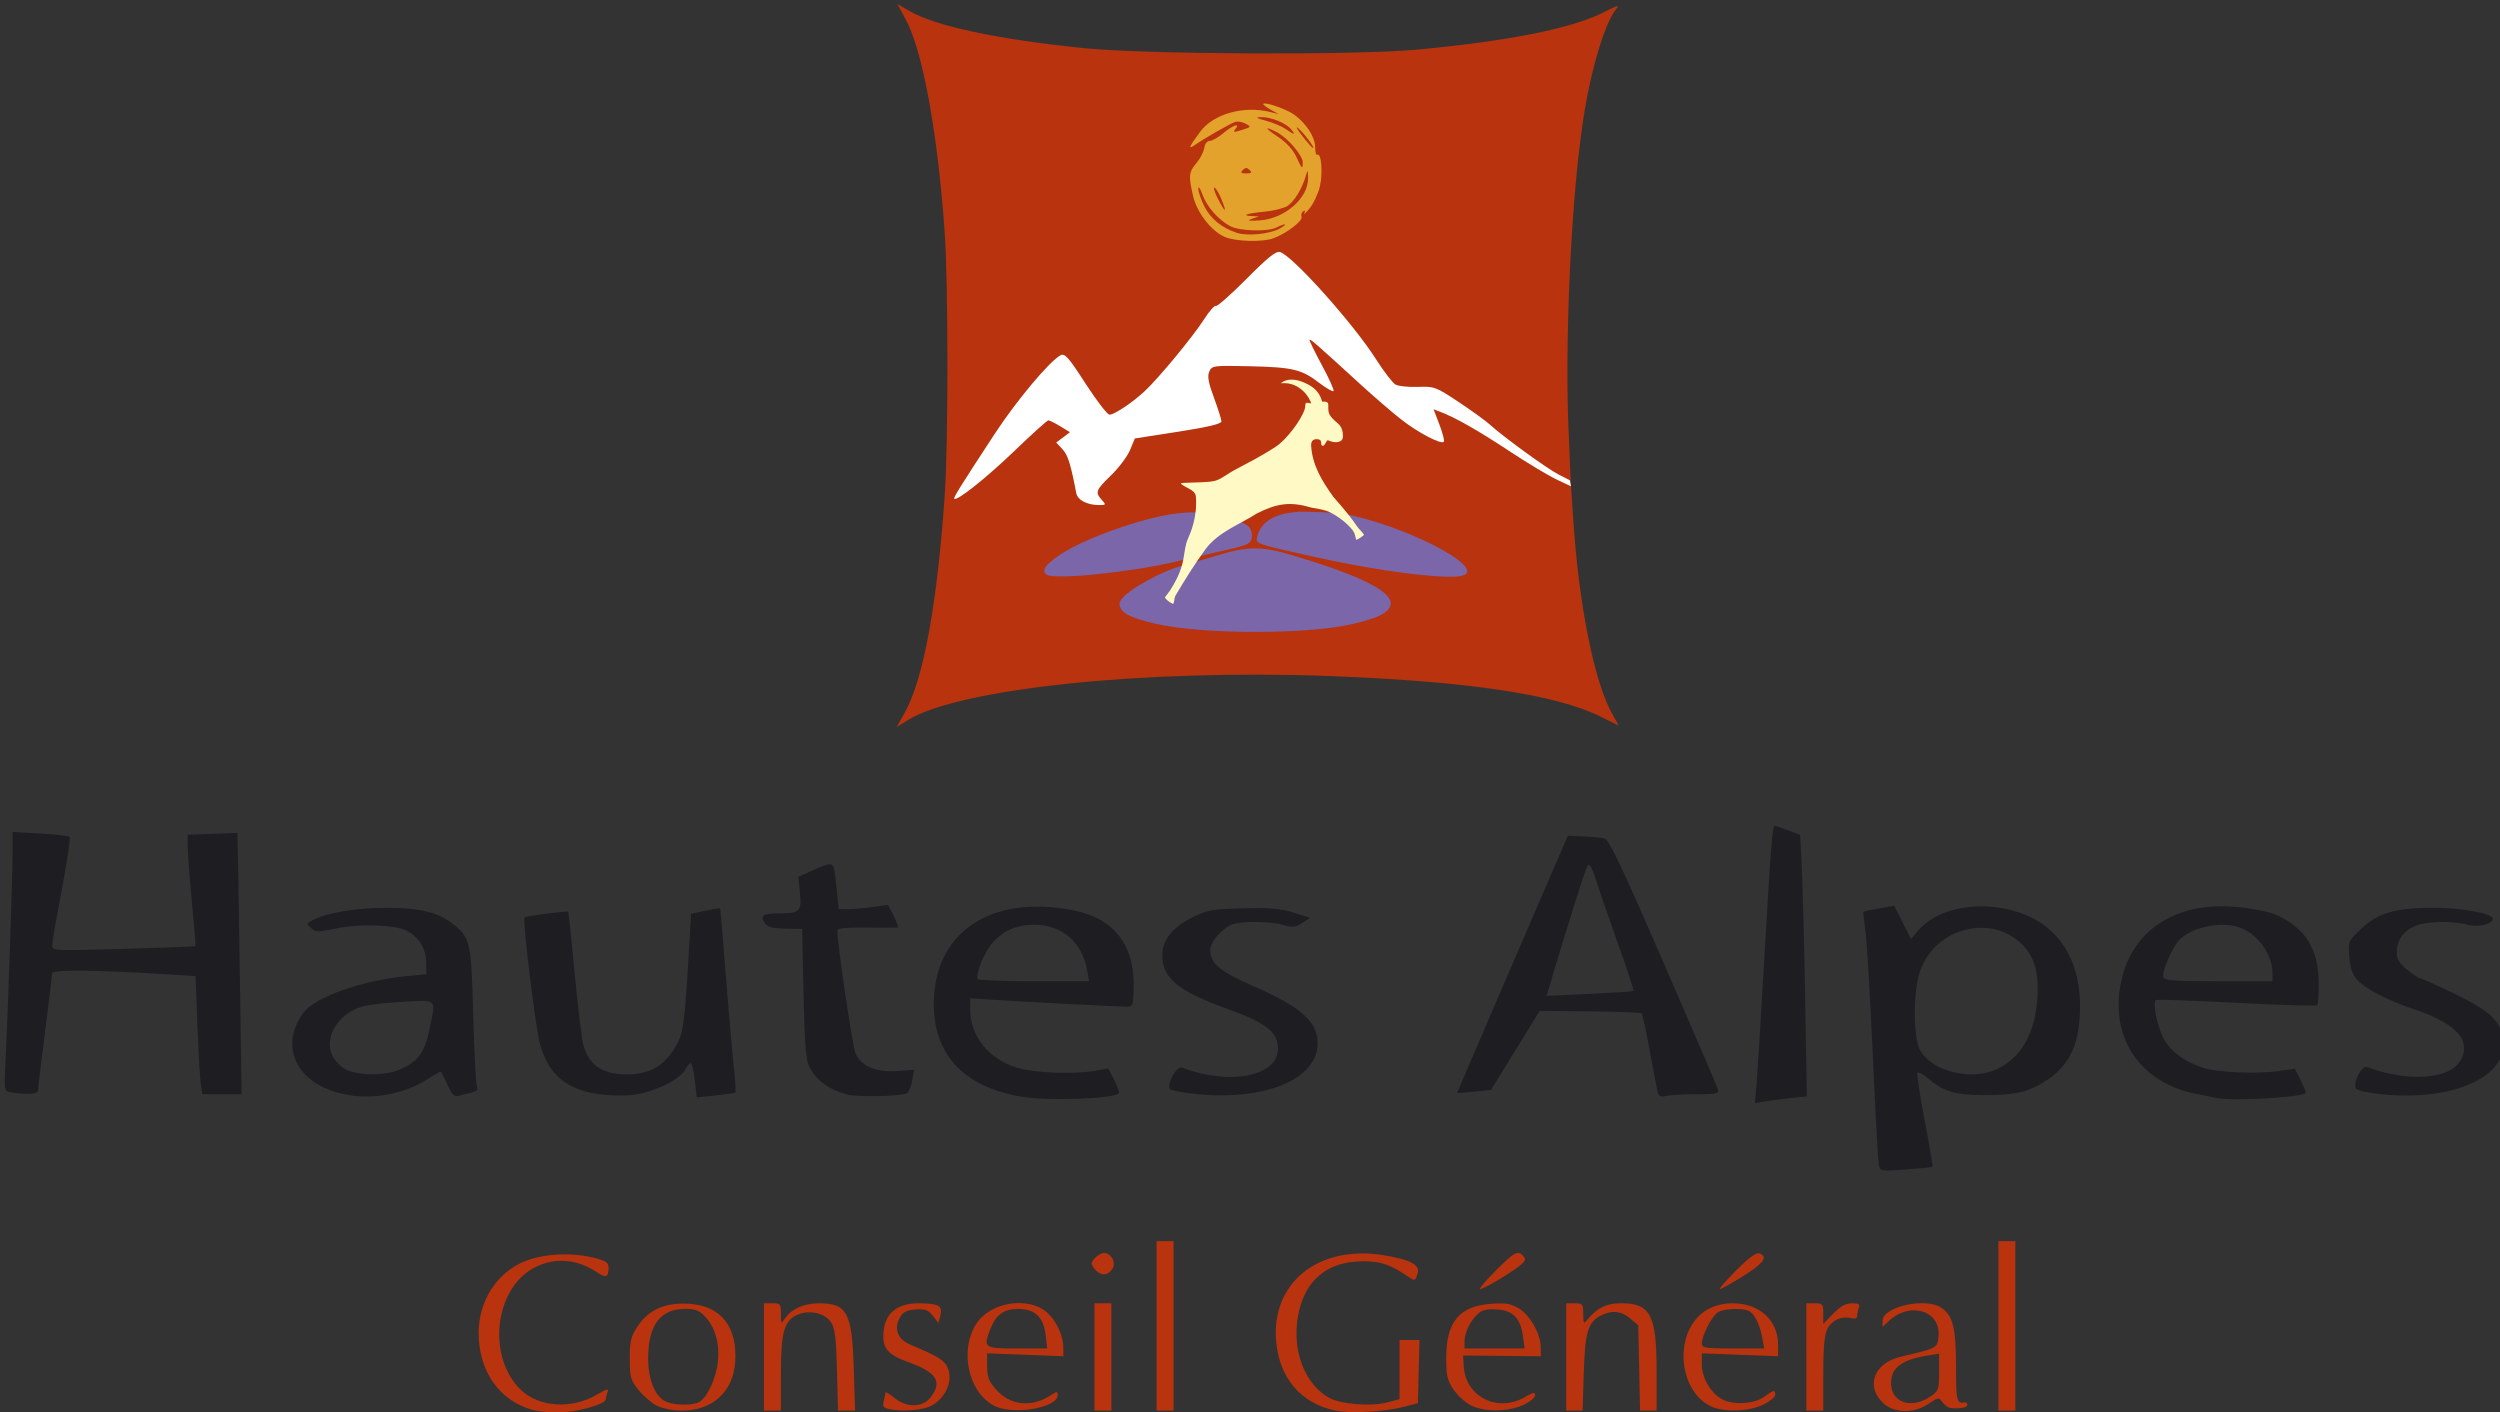
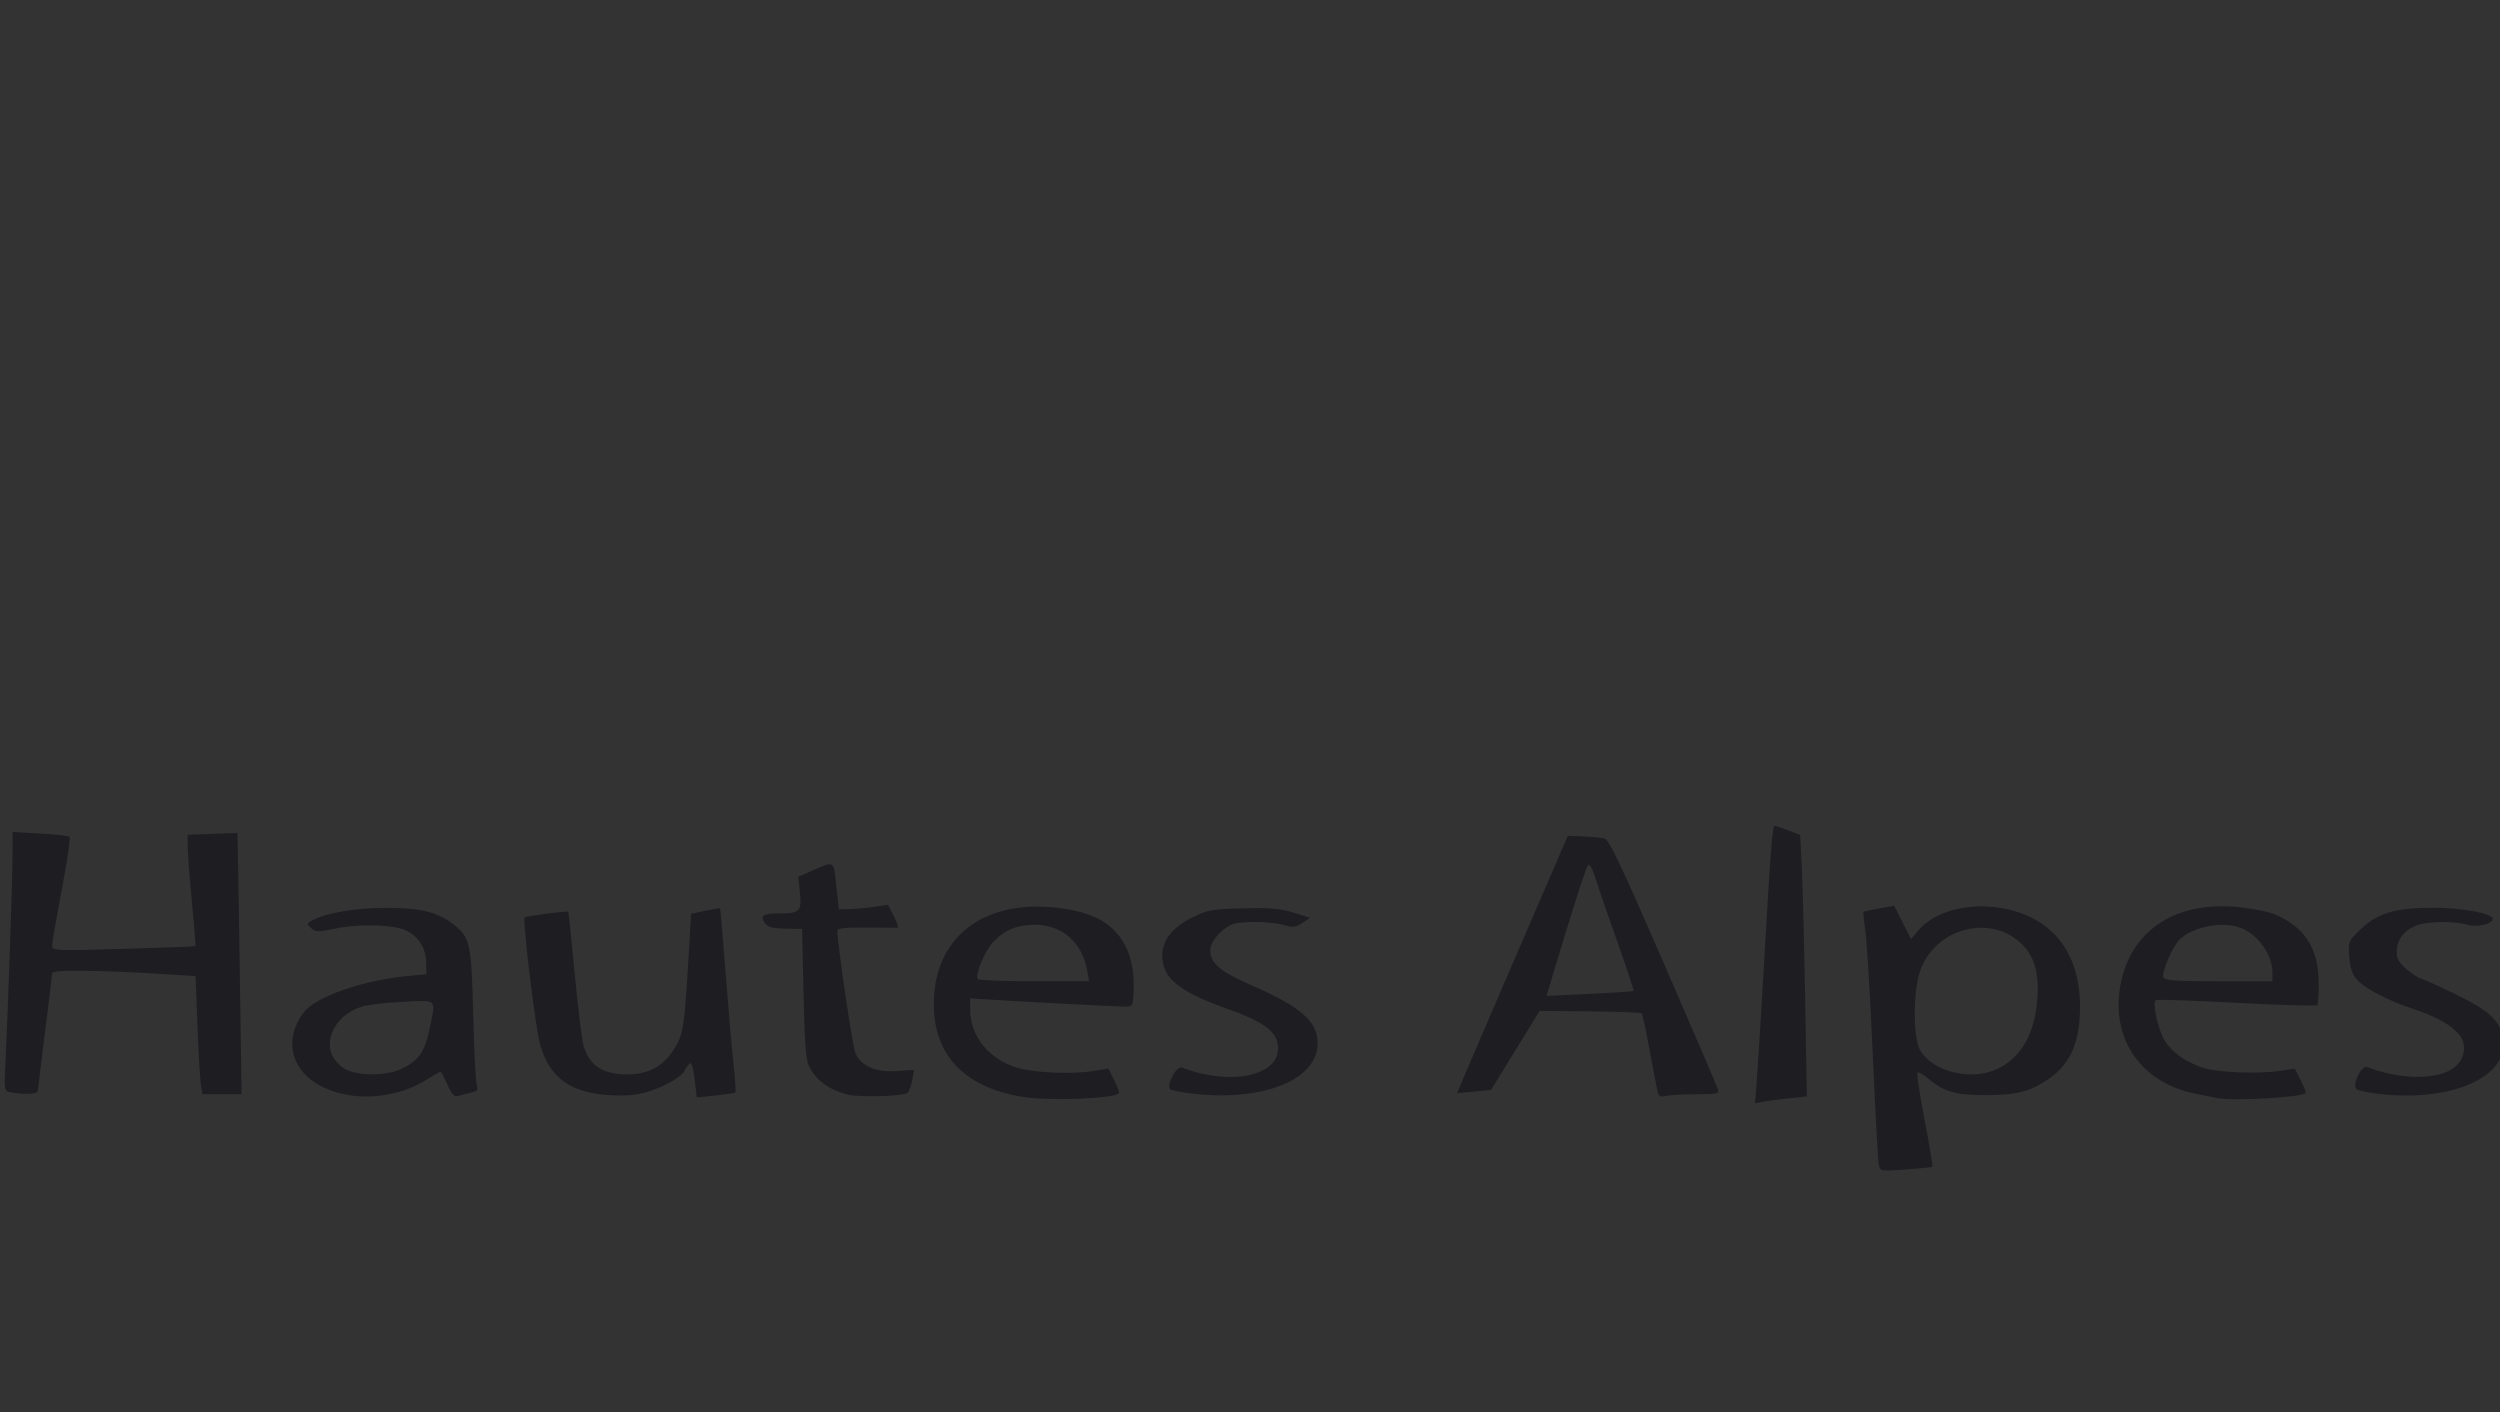
<svg xmlns="http://www.w3.org/2000/svg" xmlns:ns1="http://www.inkscape.org/namespaces/inkscape" xmlns:ns2="http://sodipodi.sourceforge.net/DTD/sodipodi-0.dtd" id="svg2" version="1.1" ns1:version="0.47pre0 r21549" width="885" height="500" ns2:docname="Logo_05_hautes_alpes.jpg" ns1:output_extension="org.inkscape.output.svg.inkscape">
  <rect width="100%" height="100%" fill="#333333" stroke="none" />
  <defs id="defs6">
    <ns1:perspective ns2:type="inkscape:persp3d" ns1:vp_x="0 : 0.5 : 1" ns1:vp_y="0 : 1000 : 0" ns1:vp_z="1 : 0.5 : 1" ns1:persp3d-origin="0.5 : 0.33333333 : 1" id="perspective10" />
  </defs>
  <ns2:namedview pagecolor="#ffffff" bordercolor="#666666" borderopacity="1" objecttolerance="10" gridtolerance="10" guidetolerance="10" ns1:pageopacity="0" ns1:pageshadow="2" ns1:window-width="1600" ns1:window-height="1173" id="namedview4" showgrid="false" showguides="true" ns1:guide-bbox="true" ns1:zoom="0.84632768" ns1:cx="338.26341" ns1:cy="143.4314" ns1:window-x="0" ns1:window-y="0" ns1:window-maximized="1" ns1:current-layer="svg2" />
  <g id="g2962" transform="translate(924.304,13.982)">
    <g transform="translate(-924.863,-13.625)" id="g2946">
-       <path style="fill:#b8330e" d="M 188.821,498.669 C 177.253,495.397 170,484.934 170,471.519 c 0,-11.586 6.656,-21.727 16.782,-25.57 6.739,-2.557 16.329,-2.984 23.968,-1.068 4.373,1.097 5.25,1.69 5.25,3.551 0,3.287 -0.964,3.718 -3.887,1.739 -7.176,-4.859 -14.99,-5.537 -22.137,-1.922 -14.383,7.277 -17.212,31.578 -5.051,43.392 6.334,6.154 18.028,6.919 26.836,1.757 3.646,-2.136 4.425,-2.327 3.898,-0.953 -0.362,0.944 -0.659,2.081 -0.659,2.527 0,1.571 -8.499,4.183 -14.96,4.599 -3.745,0.241 -8.541,-0.145 -11.22,-0.903 z m 284.476,0.344 c -12.181,-2.585 -19.753,-11.387 -20.966,-24.371 -1.932,-20.693 14.724,-34.269 37.675,-30.709 9.514,1.476 13.324,3.43 12.421,6.369 -0.944,3.073 -0.798,3.064 -4.859,0.309 -5.554,-3.769 -10.119,-4.921 -17.243,-4.349 -11.099,0.891 -18.164,7.576 -20.253,19.164 -2.188,12.132 2.201,23.908 10.774,28.916 4.114,2.403 15.068,3.31 20.904,1.731 l 4.25,-1.15 0,-10.461 0,-10.461 3.533,0 3.533,0 -0.283,11.186 -0.283,11.186 -5,1.293 c -6.774,1.752 -19.071,2.436 -24.203,1.347 z M 233.071,497.248 c -1.886,-0.962 -4.811,-3.478 -6.5,-5.591 -2.79,-3.491 -3.071,-4.503 -3.071,-11.069 0,-6.253 0.38,-7.801 2.823,-11.496 3.878,-5.865 9.811,-8.445 18.195,-7.911 11.328,0.721 17.201,8.208 16.292,20.768 -0.753,10.415 -8.071,17.047 -18.81,17.047 -3.262,0 -6.895,-0.711 -8.929,-1.748 z m 14.991,-1.282 c 2.833,-1.516 6.03,-8.465 6.648,-14.45 0.648,-6.275 -0.988,-11.984 -4.518,-15.766 -2.093,-2.242 -3.43,-2.75 -7.245,-2.75 C 234.322,463 230,468.844 230,480.508 c 0,7.475 2.412,13.428 6.175,15.238 2.981,1.434 9.397,1.553 11.887,0.22 z M 271,480 l 0,-19 3,0 c 2.796,0 3,0.253 3,3.723 0,3.658 0.027,3.684 1.561,1.494 2.299,-3.282 6.733,-5.217 11.955,-5.217 9.948,0 11.694,3.302 12.29,23.25 l 0.441,14.75 -3.013,0 -3.013,0 -0.37,-14.307 c -0.296,-11.447 -0.717,-14.836 -2.104,-16.953 -2.111,-3.222 -7.507,-4.496 -11.695,-2.762 C 278.183,466.995 277,471.083 277,485.901 L 277,499 l -3,0 -3,0 0,-19 z m 43.657,18.293 c -1.331,-0.343 -1.682,-1.074 -1.264,-2.634 0.319,-1.187 0.585,-2.536 0.593,-2.998 0.008,-0.461 1.398,0.326 3.09,1.75 4.282,3.603 9.997,3.582 12.851,-0.046 4.384,-5.574 2.27,-8.928 -7.921,-12.564 -7.459,-2.662 -9.343,-5.135 -8.607,-11.301 0.742,-6.217 5.029,-9.504 12.367,-9.485 7.114,0.019 8.561,0.834 7.684,4.327 l -0.666,2.653 -2.006,-2.55 c -1.665,-2.116 -2.703,-2.498 -6.11,-2.248 -3.197,0.235 -4.422,0.87 -5.54,2.871 -2.215,3.964 -0.793,7.687 3.648,9.552 10.596,4.45 12.669,5.848 13.611,9.182 1.22,4.319 -1.158,9.477 -5.624,12.2 -3.149,1.92 -11.17,2.562 -16.106,1.29 l 0,3e-5 z m 37.673,-1.085 c -8.967,-4.832 -12.139,-19.309 -6.3,-28.757 4.423,-7.156 16.388,-9.828 23.72,-5.296 3.876,2.395 7.194,8.578 7.228,13.469 l 0.022,3.123 -13.5,-0.515 -13.5,-0.515 0,4.607 c 0,3.723 0.593,5.282 3.091,8.128 5.082,5.788 12.627,6.584 19.531,2.06 2.091,-1.37 2.377,-1.377 2.377,-0.055 0,4.644 -16.076,7.304 -22.67,3.751 l -4e-5,-4e-5 z m 18.416,-24.77 C 370.012,465.93 366.987,463 361,463 c -5.106,0 -7.957,2.1 -9.933,7.315 -2.457,6.484 -2.169,6.685 9.563,6.685 l 10.63,0 -0.514,-4.562 z M 388,480 l 0,-19 3,0 3,0 0,19 0,19 -3,0 -3,0 0,-19 z m 22,-11 0,-30 3,0 3,0 0,30 0,30 -3,0 -3,0 0,-30 z m 111,28.022 c -1.925,-1.039 -4.625,-3.574 -6,-5.633 -2.124,-3.179 -2.497,-4.883 -2.48,-11.316 0.033,-12.618 4.78,-18.179 16.136,-18.902 5.097,-0.325 6.879,-0.003 9.722,1.754 3.922,2.424 7.622,9.109 7.622,13.771 l 0,3.065 -13.75,-0.13 -13.75,-0.13 0.232,3.853 c 0.651,10.817 12.07,16.502 21.716,10.81 2.918,-1.722 3.552,-1.825 3.552,-0.581 0,0.833 -1.913,2.383 -4.25,3.444 -5.548,2.518 -14.08,2.516 -18.75,-0.005 l 0,1.2e-4 z m 18.705,-24.185 c -0.874,-6.513 -3.5,-9.278 -9.161,-9.646 -3.501,-0.228 -5.282,0.168 -6.752,1.498 C 521.074,467.148 519,471.373 519,474.45 l 0,2.55 10.632,0 10.632,0 -0.558,-4.163 z M 555,480 l 0,-19 3,0 c 2.794,0 3.002,0.257 3.033,3.75 0.033,3.667 0.071,3.705 1.75,1.719 C 566.145,462.492 569.342,461 574.5,461 c 10.345,0 12.5,4.132 12.5,23.968 L 587,499 l -2.928,0 -2.928,0 -0.322,-15.089 -0.322,-15.089 -2.806,-2.411 c -3.19,-2.741 -6.548,-3.055 -10.549,-0.986 -4.477,2.315 -5.495,5.8 -5.937,20.325 l -0.404,13.25 -2.902,0 -2.902,0 0,-19 z m 51.45,17.593 c -7.105,-3.095 -11.284,-12.807 -9.536,-22.163 1.684,-9.015 8.062,-14.433 16.984,-14.427 9.499,0.006 16.091,5.993 16.098,14.62 l 0.004,4.123 -13.5,-0.515 -13.5,-0.515 0.004,3.892 c 0.004,4.503 2.744,9.525 6.562,12.027 3.78,2.477 11.805,2.207 15.494,-0.521 3.368,-2.49 3.94,-2.592 3.94,-0.703 0,0.776 -1.942,2.351 -4.316,3.5 -4.993,2.417 -13.519,2.736 -18.234,0.683 l -5.2e-4,0 z M 624.412,473.25 c -0.884,-4.88 -2.927,-8.85 -4.956,-9.629 -2.551,-0.979 -8.391,-0.726 -10.606,0.46 -2.118,1.133 -5.79,8.172 -5.827,11.169 -0.02,1.562 1.162,1.75 11.023,1.75 l 11.045,0 -0.679,-3.75 z M 640,480 l 0,-19 3,0 c 2.786,0 3,0.261 3,3.653 l 0,3.653 3.548,-3.653 c 2.559,-2.635 4.401,-3.653 6.607,-3.653 2.378,0 2.924,0.352 2.452,1.582 -0.334,0.87 -0.607,2.178 -0.607,2.906 0,0.829 -0.743,1.13 -1.984,0.806 -3.417,-0.893 -6.92,0.62 -8.498,3.671 C 646.388,472.15 646,476.237 646,485.95 L 646,499 l -3,0 -3,0 0,-19 z m 26.923,16.077 c -6.034,-6.034 -2.788,-14.02 6.577,-16.183 12.829,-2.964 12.971,-3.041 13.317,-7.258 0.742,-9.038 -10.118,-12.373 -17.567,-5.395 l -2.25,2.108 0,-2.154 c 0,-5.034 15.405,-8.401 20.883,-4.564 4.032,2.824 5.117,7.241 5.117,20.837 0,12.314 0.21,13.131 3.25,12.651 0.412,-0.065 0.75,0.332 0.75,0.882 0,0.953 -2.775,1.443 -6,1.058 -0.825,-0.098 -2.094,-1.017 -2.82,-2.041 -1.273,-1.795 -1.448,-1.775 -4.89,0.56 -5.338,3.623 -12.462,3.405 -16.367,-0.501 z M 684.25,493.801 c 2.521,-1.775 2.75,-2.48 2.75,-8.457 l 0,-6.52 -4.25,0.7 c -8.994,1.481 -12.75,4.335 -12.75,9.688 0,7.088 7.344,9.453 14.25,4.589 z M 708,469 l 0,-30 3,0 3,0 0,30 0,30 -3,0 -3,0 0,-30 z M 530,449.5 c 6.72,-6.781 7.984,-7.429 9.927,-5.088 0.941,1.133 0.521,1.895 -2.128,3.865 C 533.68,451.339 525.62,456 524.441,456 c -0.486,0 2.016,-2.925 5.559,-6.5 z m 85.163,-0.144 c 4.552,-4.552 7.147,-6.451 8.241,-6.031 3.151,1.209 1.477,3.543 -5.789,8.072 -4.062,2.532 -7.771,4.604 -8.241,4.604 -0.47,0 2.135,-2.99 5.789,-6.644 z m -226.541,0.123 C 387.73,448.587 387,447.471 387,447 c 0,-1.546 3.21,-4.106 4.764,-3.8 2.479,0.489 3.908,3.511 2.624,5.55 -1.502,2.385 -3.817,2.678 -5.766,0.729 z m 167.983,-278.999 0.819,11.944 c 1.895,30.599 7.432,58.516 13.879,69.974 l 2.308,4.103 -6.555,-3.227 c -15.859,-7.806 -46.697,-12.424 -95.409,-14.286 -65.861,-2.518 -131.945,4.401 -149.92,15.697 l -3.774,2.372 2.949,-5.278 c 6.55,-11.722 11.448,-38.427 14.083,-76.778 1.289,-18.757 1.283,-74.364 -0.009,-93 -2.437,-35.136 -7.785,-64.389 -13.804,-75.501 l -2.956,-5.457 4.143,2.419 C 331.589,8.85 353.598,13.564 384,16.663 c 22.226,2.266 96.506,2.591 118.5,0.518 32.715,-3.082 54.857,-7.548 66,-13.311 4.337,-2.243 5.545,-2.586 4.36,-1.237 C 569.101,6.912 564.334,22.056 561.571,38.5 c -4.359,25.944 -6.965,74.262 -5.897,109.353 l 0.93,22.627 z" id="path2934" ns2:nodetypes="csssssssssssccssssssscccccccccccssssssccsssssccccssscccccssccccccssssssscccssssscccsscccccssscccssccccccccccccccccccccccsssscccccssscccssccccccccssscccccccsccccccsscccccsssscccssscccccccccsssssccccccsscccssssssscccccscccccccccccsssccsssccsssccccccscccsccccssssscc" />
-       <path style="fill:#ffffff" d="m 556.264,169.644 -4.004,-2.043 c -4.054,-2.068 -19.726,-13.462 -24.319,-17.68 -1.375,-1.263 -6.3,-4.825 -10.944,-7.917 -8.138,-5.417 -8.663,-5.613 -14.5,-5.4 -3.331,0.121 -6.895,-0.251 -7.921,-0.827 -1.025,-0.576 -4.175,-4.675 -7,-9.109 -7.97,-12.511 -29.335,-36.366 -33.855,-37.8 -1.432,-0.454 -4.269,1.81 -11.905,9.499 -5.514,5.553 -10.396,9.867 -10.849,9.587 -0.453,-0.28 -2.332,1.851 -4.175,4.735 -3.878,6.067 -16.043,20.798 -20.975,25.399 -4.35,4.059 -10.778,8.349 -12.507,8.349 -0.743,0 -4.546,-4.944 -8.451,-10.987 -6.081,-9.41 -7.357,-10.849 -8.889,-10.03 -3.916,2.096 -15.651,16.127 -23.407,27.986 -12.289,18.791 -14.556,22.432 -14.194,22.794 0.928,0.928 11.334,-7.347 21.313,-16.947 6.184,-5.949 11.584,-10.815 12,-10.813 0.416,0.002 2.305,0.948 4.197,2.102 l 3.441,2.098 -2.428,1.832 -2.428,1.832 2.204,2.346 c 1.914,2.037 2.926,5.26 4.891,15.573 0.467,2.45 3.858,4.215 8.1,4.215 2.446,0 2.498,-0.102 0.935,-1.829 -2.433,-2.689 -2.146,-3.443 3.335,-8.76 2.744,-2.662 5.748,-6.675 6.676,-8.918 l 1.686,-4.077 15.324,-2.38 c 10.482,-1.628 15.324,-2.781 15.324,-3.651 0,-0.699 -1.185,-4.468 -2.633,-8.374 -1.987,-5.36 -2.395,-7.635 -1.664,-9.274 0.932,-2.089 1.46,-2.161 13.883,-1.892 15.532,0.337 18.711,1.073 24.838,5.752 2.592,1.979 4.96,3.351 5.262,3.05 0.302,-0.302 -1.557,-4.443 -4.13,-9.203 -2.574,-4.76 -4.537,-8.796 -4.363,-8.97 0.322,-0.322 2.668,1.732 17.959,15.727 4.758,4.355 11.283,9.978 14.5,12.497 5.972,4.676 14.065,8.919 15.078,7.906 0.31,-0.31 -0.38,-3.028 -1.532,-6.039 l -2.096,-5.476 2.387,0.907 c 5.386,2.048 13.169,6.468 24.271,13.786 6.457,4.256 14.044,8.824 16.859,10.152 l 5.119,2.414 -0.414,-2.142 z" id="path2936" ns2:nodetypes="ccssssssssssssssssscccccsssscccssssssssssscccsccc" />
      <path id="path2872" d="m 665.626,411.896 c -0.267,-1.318 -1.219,-18.886 -2.116,-39.04 -0.897,-20.155 -2.061,-39.684 -2.587,-43.4 -0.526,-3.715 -0.836,-6.873 -0.69,-7.017 0.147,-0.144 2.652,-0.695 5.567,-1.223 l 5.3,-0.961 2.983,5.91 2.983,5.91 2.593,-3.081 c 5.588,-6.64 17.225,-9.849 28.937,-7.978 19.033,3.041 29.235,16.73 28.224,37.871 -0.525,10.991 -3.905,17.857 -11.247,22.85 -6.468,4.399 -11.385,5.617 -22.573,5.592 -10.295,-0.023 -14.349,-1.227 -19.922,-5.916 -1.74,-1.464 -3.424,-2.401 -3.743,-2.082 -0.319,0.319 0.822,7.878 2.536,16.797 1.714,8.92 2.969,16.364 2.79,16.544 -0.179,0.179 -4.426,0.617 -9.438,0.973 -9.037,0.641 -9.116,0.627 -9.597,-1.749 z M 707.5,378.104 c 8.569,-3.967 13.556,-12.815 14.299,-25.371 0.558,-9.423 -1.314,-15.222 -6.337,-19.632 -11.286,-9.909 -30.032,-4.469 -35.15,10.202 -2.597,7.444 -2.554,23.972 0.073,28.311 4.53,7.483 18.004,10.708 27.114,6.49 z m -85.084,4.746 C 622.748,378.808 623.915,359.975 625.007,341 c 2.391,-41.525 2.97,-49 3.795,-49 0.347,0 2.517,0.72 4.822,1.601 l 4.191,1.601 0.572,11.149 c 0.315,6.132 0.849,26.963 1.186,46.29 l 0.613,35.141 -6.344,0.662 c -3.489,0.364 -7.624,0.908 -9.188,1.209 l -2.845,0.548 0.605,-7.35 z m -260.069,5.055 c -21.383,-3.572 -32.181,-15.797 -31.158,-35.272 0.912,-17.36 11.83,-29.086 29.4,-31.574 9.224,-1.306 21.39,0.207 28.116,3.497 9.08,4.442 13.553,12.997 13.174,25.194 -0.188,6.055 -0.277,6.25 -2.86,6.25 -2.849,0 -34.408,-1.634 -47.269,-2.447 l -7.75,-0.49 0.022,4.219 c 0.048,9.289 6.708,17.397 16.733,20.369 6.222,1.845 19.758,2.361 27.448,1.046 l 4.702,-0.804 2.118,4.151 c 1.165,2.283 1.897,4.372 1.628,4.641 -1.943,1.943 -25.055,2.766 -34.303,1.221 z M 385.429,343.25 C 383.657,333.199 376.533,327 366.756,327 c -6.129,0 -10.591,1.872 -14.617,6.132 -2.98,3.153 -6.429,11.445 -5.457,13.118 0.24,0.412 9.204,0.75 19.922,0.75 l 19.486,0 -0.661,-3.75 z M 785.5,388.374 c -1.1,-0.217 -4.475,-0.886 -7.5,-1.488 -19.185,-3.816 -29.961,-18.851 -26.963,-37.619 3.285,-20.561 20.376,-31.497 44.141,-28.243 4.392,0.601 9.187,1.615 10.654,2.253 10.701,4.65 15.449,12.053 15.556,24.254 0.035,4.042 -0.209,7.622 -0.543,7.957 -0.334,0.334 -13.149,-0.045 -28.477,-0.844 -15.328,-0.798 -28.207,-1.243 -28.621,-0.988 -1.164,0.718 0.248,8.38 2.393,12.982 2.146,4.604 7.068,8.466 13.859,10.877 5.034,1.787 19.592,2.42 27.715,1.205 l 5.215,-0.78 2.105,4.127 c 1.158,2.27 1.921,4.311 1.695,4.537 -1.53,1.53 -25.536,2.891 -31.229,1.77 z M 805,343.968 c 0,-6.362 -5.125,-13.565 -11.315,-15.904 -6.63,-2.505 -17.652,-0.198 -21.897,4.582 -2.506,2.822 -6.034,11.271 -5.399,12.928 0.448,1.167 4.017,1.427 19.579,1.427 L 805,347 l 0,-3.032 z m -681,43.34 C 111.71,385.246 104.007,378.192 104.007,369 c 0,-4.531 2.549,-10.084 5.869,-12.786 6.175,-5.026 20.71,-9.644 34.732,-11.036 l 6.891,-0.684 -0.09,-4.294 c -0.103,-4.939 -2.656,-8.997 -7,-11.128 -4.299,-2.109 -16.764,-2.489 -24.91,-0.761 -6.33,1.343 -7.172,1.332 -8.797,-0.111 -1.715,-1.523 -1.684,-1.655 0.68,-2.894 4.844,-2.538 15.264,-4.278 25.708,-4.292 11.887,-0.017 18.212,1.454 23.455,5.453 6.529,4.98 6.874,6.467 7.532,32.533 0.326,12.925 0.919,24.232 1.317,25.127 0.547,1.229 0.037,1.791 -2.086,2.297 -1.545,0.369 -3.608,0.908 -4.583,1.198 -1.354,0.403 -2.252,-0.554 -3.797,-4.047 -1.113,-2.516 -2.198,-4.575 -2.41,-4.575 -0.213,0 -2.646,1.404 -5.406,3.12 -7.551,4.694 -18.067,6.706 -27.113,5.188 z m 18.5,-9.198 c 6.077,-2.805 8.354,-5.922 10,-13.693 2.442,-11.526 3.144,-10.756 -9.25,-10.136 -5.912,0.296 -12.424,1.046 -14.469,1.667 -8.642,2.623 -13.655,10.9 -10.548,17.414 0.87,1.824 3.064,4.029 4.919,4.943 4.574,2.253 14.255,2.156 19.348,-0.195 z m 70.363,8.922 C 201.049,385.472 194.66,380.043 191.647,369 c -1.551,-5.684 -6.169,-43.811 -5.399,-44.581 0.502,-0.502 15.086,-2.418 15.472,-2.033 0.141,0.141 1.184,10.125 2.317,22.185 1.133,12.061 2.545,23.503 3.138,25.428 2.15,6.978 6.862,10.008 15.526,9.984 7.547,-0.021 12.737,-2.904 16.663,-9.253 3.134,-5.069 3.521,-7.766 5.15,-35.918 l 0.676,-11.687 5.051,-1.083 c 2.778,-0.596 5.138,-0.961 5.245,-0.813 0.106,0.149 0.959,10.171 1.894,22.271 0.935,12.1 2.196,26.624 2.801,32.277 0.605,5.652 0.925,10.434 0.71,10.627 -0.215,0.193 -3.38,0.661 -7.034,1.042 l -6.644,0.691 -0.704,-6.068 C 246.121,378.731 245.474,376 245.071,376 c -0.403,0 -1.342,1.138 -2.086,2.528 -1.849,3.454 -12.123,8.209 -18.985,8.786 -3.025,0.254 -8.037,0.127 -11.137,-0.282 z m 87.637,0.085 c -6.279,-1.611 -10.724,-4.815 -13.342,-9.615 -1.333,-2.444 -1.733,-7.281 -2.148,-26.002 l -0.51,-23 -5.907,-0.105 c -4.442,-0.079 -6.233,-0.55 -7.218,-1.897 -1.959,-2.679 -0.811,-3.496 4.934,-3.513 7.421,-0.022 8.103,-0.7 7.415,-7.372 l -0.576,-5.584 4.337,-1.918 c 8.672,-3.836 8.129,-4.141 9.125,5.117 L 297.5,321.5 301,321.469 c 1.925,-0.017 5.847,-0.368 8.715,-0.78 l 5.215,-0.749 2.056,4.03 c 1.131,2.216 1.709,4.057 1.285,4.09 -0.424,0.033 -5.383,0.008 -11.02,-0.056 -7.263,-0.082 -10.25,0.227 -10.25,1.062 0,4.923 5.35,41.077 6.44,43.527 1.999,4.49 7.35,6.735 14.771,6.198 l 5.943,-0.43 -0.655,3.569 c -0.36,1.963 -1.092,4.019 -1.626,4.569 -1.185,1.221 -17.218,1.684 -21.373,0.617 z m 123.604,-0.166 c -4.618,-0.464 -8.804,-1.252 -9.304,-1.751 -1.465,-1.465 2.282,-8.384 4.149,-7.66 16.833,6.534 34.114,3.107 34.019,-6.746 -0.056,-5.848 -4.368,-9.18 -18.339,-14.174 -16.873,-6.031 -22.617,-10.784 -22.625,-18.724 -0.006,-5.387 3.549,-9.924 10.496,-13.398 5.499,-2.75 7.001,-3.026 18,-3.317 9.494,-0.251 13.238,0.066 17.927,1.519 l 5.927,1.836 -2.819,1.847 c -2.395,1.569 -3.379,1.679 -6.543,0.731 -4.452,-1.334 -14.937,-1.468 -18.177,-0.233 -3.805,1.45 -7.815,6.13 -7.815,9.119 0,4.644 3.389,7.517 14.727,12.482 C 461.232,356.15 467,361.235 467,369 c 0,12.642 -18.533,20.398 -42.896,17.952 z m 163.458,-0.088 c -0.254,-0.75 -1.557,-7.348 -2.895,-14.663 -1.338,-7.315 -2.673,-13.539 -2.965,-13.832 -0.293,-0.293 -8.537,-0.608 -18.322,-0.7 l -17.79,-0.168 -8.606,14 -8.606,14 -5.939,0.577 c -3.266,0.317 -5.988,0.542 -6.048,0.5 -0.06,-0.043 8.731,-20.552 19.536,-45.577 l 19.645,-45.5 5.464,0.223 c 3.005,0.123 6.38,0.444 7.499,0.715 1.601,0.387 6.044,9.721 20.837,43.777 10.342,23.807 19.041,44.072 19.332,45.035 0.474,1.569 -0.338,1.751 -7.837,1.764 -4.602,0.008 -9.374,0.284 -10.604,0.613 -1.431,0.384 -2.404,0.108 -2.7,-0.764 z m -8.722,-36.408 c 0.187,-0.166 -2.352,-7.874 -5.643,-17.129 -3.291,-9.254 -6.791,-19.42 -7.777,-22.589 -1.053,-3.384 -2.163,-5.394 -2.687,-4.87 -0.741,0.741 -6.27,18.062 -13.239,41.477 l -1.442,4.844 15.224,-0.715 c 8.373,-0.393 15.377,-0.851 15.564,-1.018 z m 264.823,36.563 c -4.31,-0.435 -8.333,-1.287 -8.94,-1.894 -1.621,-1.621 1.804,-8.519 3.843,-7.737 11,4.221 23.306,4.617 29.603,0.953 4.61,-2.683 6.057,-8.214 3.168,-12.109 -2.568,-3.464 -8.061,-6.609 -16.337,-9.354 -8.834,-2.931 -17.002,-7.142 -19.917,-10.269 -1.771,-1.899 -2.54,-4.079 -2.878,-8.149 -0.455,-5.487 -0.405,-5.61 3.954,-9.787 C 842.255,322.831 848.407,321 861.933,321 872.305,321 883,322.989 883,324.917 c 0,1.846 -5.455,3.115 -8.993,2.092 -4.998,-1.444 -14.506,-1.246 -18.408,0.385 C 851.402,329.148 849,332.517 849,336.65 c 0,2.484 0.839,3.896 3.728,6.277 2.05,1.69 4.138,3.073 4.639,3.073 0.501,0 5.989,2.46 12.196,5.467 12.199,5.909 16.069,9.489 17.095,15.809 2.167,13.351 -17.379,22.326 -42.994,19.742 z M 4.237,386.293 C 2.012,385.865 1.983,385.673 2.514,375.179 3.348,358.741 5,309.777 5,301.525 l 0,-7.365 9.75,0.544 c 5.362,0.299 10.06,0.826 10.439,1.17 0.379,0.344 -0.853,8.726 -2.738,18.626 -1.885,9.9 -3.433,18.848 -3.439,19.885 -0.012,1.817 0.906,1.859 25.238,1.154 13.887,-0.402 25.357,-0.833 25.487,-0.956 0.131,-0.123 -0.431,-7.167 -1.247,-15.654 -0.816,-8.486 -1.486,-17.309 -1.487,-19.606 L 67,295.147 l 8.75,-0.329 c 4.812,-0.181 8.801,-0.326 8.863,-0.323 0.062,0.003 0.418,20.818 0.791,46.255 l 0.677,46.25 -6.953,0 -6.953,0 -0.547,-3.75 c -0.301,-2.062 -0.84,-11.474 -1.199,-20.915 l -0.652,-17.165 -9.139,-0.56 C 34.392,343.003 19,342.841 18.996,344.172 18.994,344.903 17.87,354.275 16.5,365 c -1.37,10.725 -2.494,20.062 -2.496,20.75 -0.004,1.235 -4.785,1.5 -9.768,0.543 z" style="fill:#1e1d22" />
-       <path style="fill:#e2a22c;fill-opacity:1" d="m 451.404,83.983 c 4.646,-1.743 10.44,-6.177 9.902,-7.578 -0.275,-0.716 2.6e-4,-1.611 0.611,-1.989 0.72,-0.445 0.842,-0.192 0.347,0.718 -0.42,0.772 0.383,0.054 1.784,-1.595 1.402,-1.65 3.074,-5.15 3.716,-7.777 1.153,-4.716 0.559,-12.214 -0.895,-11.315 -0.412,0.255 -0.749,-0.995 -0.749,-2.777 0,-4.095 -4.483,-10.135 -9.319,-12.555 -3.82,-1.912 -9.081,-3.434 -9.081,-2.627 0,0.268 1.238,1.178 2.75,2.022 l 2.75,1.535 -3,-0.749 c -9.413,-2.349 -20.124,0.668 -24.795,6.983 -4.116,5.566 -4.455,6.493 -1.663,4.547 3.259,-2.271 12.057,-7.302 14.008,-8.009 0.853,-0.309 2.524,-0.041 3.715,0.596 2.082,1.114 2.033,1.2 -1.299,2.242 -2.877,0.901 -3.273,0.855 -2.342,-0.266 2.005,-2.416 -0.796,-1.498 -4.22,1.383 -1.787,1.503 -3.959,2.741 -4.827,2.75 -0.912,0.01 -1.725,1.06 -1.927,2.489 -0.192,1.36 -1.429,3.757 -2.75,5.327 -2.731,3.246 -2.866,4.532 -1.223,11.652 1.353,5.862 6.404,12.414 11.188,14.511 3.796,1.664 13.449,1.933 17.319,0.481 z m -12.921,-1.884 c -5.295,-1.702 -9.392,-5.024 -11.567,-9.379 -1.209,-2.42 -2.178,-5.251 -2.154,-6.29 0.024,-1.04 0.664,-0.152 1.421,1.972 1.572,4.41 5.699,9.118 9.929,11.327 3.37,1.759 13.429,2.011 16.419,0.411 1.13,-0.605 2.422,-1.082 2.871,-1.06 0.449,0.022 -0.439,0.72 -1.972,1.552 -3.453,1.873 -11.295,2.643 -14.949,1.468 z m 5.236,-4.983 2.5,-0.877 -2.417,-0.1 c -4.097,-0.169 -1.808,-0.981 4.379,-1.554 3.238,-0.3 6.924,-1.224 8.191,-2.055 2.338,-1.532 5.025,-5.927 6.412,-10.485 0.744,-2.445 0.764,-2.433 0.845,0.494 0.196,7.141 -8.239,14.565 -17.185,15.126 -3.937,0.247 -4.609,0.112 -2.725,-0.549 z m -12,-7.077 c -1.122,-2.2 -1.694,-3.995 -1.27,-3.99 0.424,0.006 1.524,1.806 2.446,4 2.163,5.15 1.454,5.144 -1.176,-0.01 z m 8.8,-10.2 c 0.933,-0.933 1.467,-0.933 2.4,0 0.933,0.933 0.667,1.2 -1.2,1.2 -1.867,0 -2.133,-0.267 -1.2,-1.2 z m 18.895,-4.768 c -1.123,-2.437 -3.548,-5.071 -6.421,-6.974 -4.88,-3.232 -5.066,-4.036 -0.373,-1.609 3.766,1.947 9.099,8.152 9.099,10.586 0,2.696 -0.232,2.495 -2.305,-2.003 z m 2.158,-7.282 c -1.823,-2.337 -2.515,-3.615 -1.537,-2.839 1.941,1.541 6.117,7.089 5.336,7.089 -0.266,0 -1.976,-1.913 -3.799,-4.25 z m -5.85,-2.46 c -1.343,-0.941 -4.481,-2.26 -6.973,-2.933 -3.565,-0.962 -3.938,-1.237 -1.749,-1.29 3.436,-0.083 8.756,2.065 10.59,4.278 1.752,2.112 1.202,2.096 -1.869,-0.055 z" id="path2932" ns2:nodetypes="cssssssssscccssssssssssssccsssssssccccsssssccssccssccsssccssccsssc" />
-       <path style="fill:#7b66aa;fill-opacity:1" d="m 442.356,185.838 c -3.74,-2.688 -13.506,-5.978 -25.592,-4.394 -12.086,1.583 -32.439,8.789 -41.132,14.688 -5.179,3.514 -6.526,5.576 -4.546,6.955 2.794,1.945 30.429,-0.929 46.783,-4.862 1.305,-0.255 6.328,-1.485 18.001,-4.181 6.459,-1.492 7.546,-2.053 7.83,-4.044 0.182,-1.272 -0.229,-3.361 -1.343,-4.162 z m -25.634,14.728 c -8.923,3.256 -19.852,9.766 -19.852,12.739 0,3.094 3.309,4.951 12.71,7.136 15.12,3.513 48.281,3.913 66.29,0.8 4.675,-0.808 10.437,-2.403 12.805,-3.545 10.762,-5.187 1.016,-12.069 -30.305,-21.4 -11.134,-3.317 -15.75,-3.354 -26.25,-0.212 -4.537,1.358 -14.04,4.104 -15.398,4.483 z m 59.219,-19.1 c -2.298,-0.418 -13.854,-0.705 -13.854,-0.705 -9.423,0.136 -15.107,3.181 -16.48,8.828 -0.629,2.587 -0.955,2.472 20.262,7.186 26.654,5.922 49.179,8.193 52.958,6.473 7.196,-3.274 -22.048,-17.994 -42.886,-21.783 z" id="path2944" ns2:nodetypes="cssssssscsscssssccssss" />
-       <path ns2:nodetypes="ccssccscssssssscscscsssssssssccssc" id="path2876" d="m 445.392,181.464 c 7.192,-3.669 11.963,-4.353 19.459,-2.111 0,0 3.076,0.458 5.007,1.034 2.325,0.694 7.447,3.89 9.814,7.366 0.555,0.815 0.749,2.217 0.959,2.984 1.429,-0.497 2.1,-1.217 2.805,-1.733 -0.471,-0.928 -1.747,-1.969 -2.341,-2.842 -2.404,-3.538 -4.985,-6.611 -8.492,-10.577 -4.165,-5.816 -7.464,-11.278 -7.899,-18.142 -0.126,-1.994 1.146,-2.57 2.605,-2.261 1.503,0.319 0.497,1.697 1.308,2.214 0.869,0.554 1.476,-2.156 2.085,-1.876 2.695,1.241 5.238,0.733 5.258,-1.32 0.039,-3.997 -1.811,-4.486 -3.498,-6.21 -1.842,-1.882 -1.654,-2.796 -1.691,-4.753 -0.015,-0.794 0.107,-1.545 -2.179,-1.413 -1.113,-4.229 -3.972,-5.706 -6.639,-6.863 -2.53,-1.098 -5.899,-1.511 -7.985,0.375 2.28,-0.208 5.014,0.094 7.813,2.636 1.751,1.59 2.777,3.741 2.938,4.504 -1.624,-0.336 -2.099,-0.563 -2.099,0.882 0,2.665 -4.909,9.894 -9.132,13.447 -1.757,1.478 -7.733,4.999 -13.281,7.825 -7.573,3.857 -7.151,5.134 -11.656,5.571 -3.244,0.314 -9.74,0.246 -9.957,0.545 -0.177,0.243 1.917,1.432 3.126,2.034 0.7,0.349 2.055,1.254 2.167,2.544 0.645,7.432 -2.01,13.245 -2.703,14.789 -2.276,5.072 -0.175,8.792 -6.391,18.496 -0.478,0.746 -1.3,1.71 -1.881,2.528 0.417,0.679 1.345,1.622 2.946,2.325 0.511,-0.802 0.307,-2.093 0.863,-3.037 2.885,-4.899 6.789,-11.194 10.544,-16.306 4.53,-6.168 12.26,-8.872 18.127,-12.653 z" style="fill:#fff9c5;fill-opacity:1" />
    </g>
  </g>
</svg>